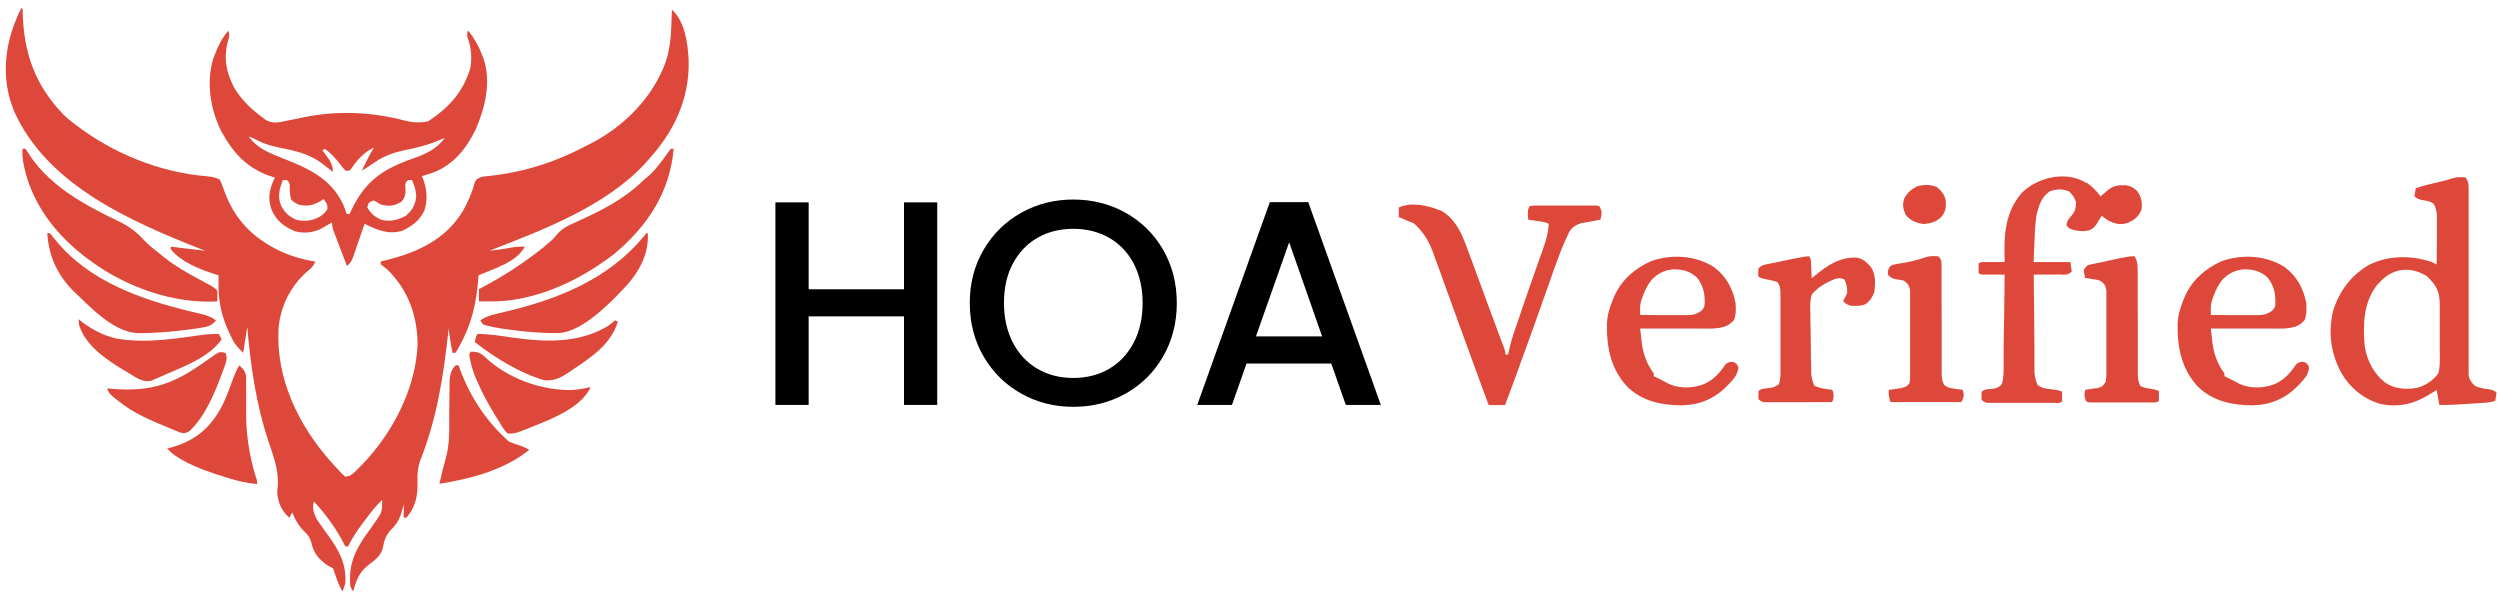
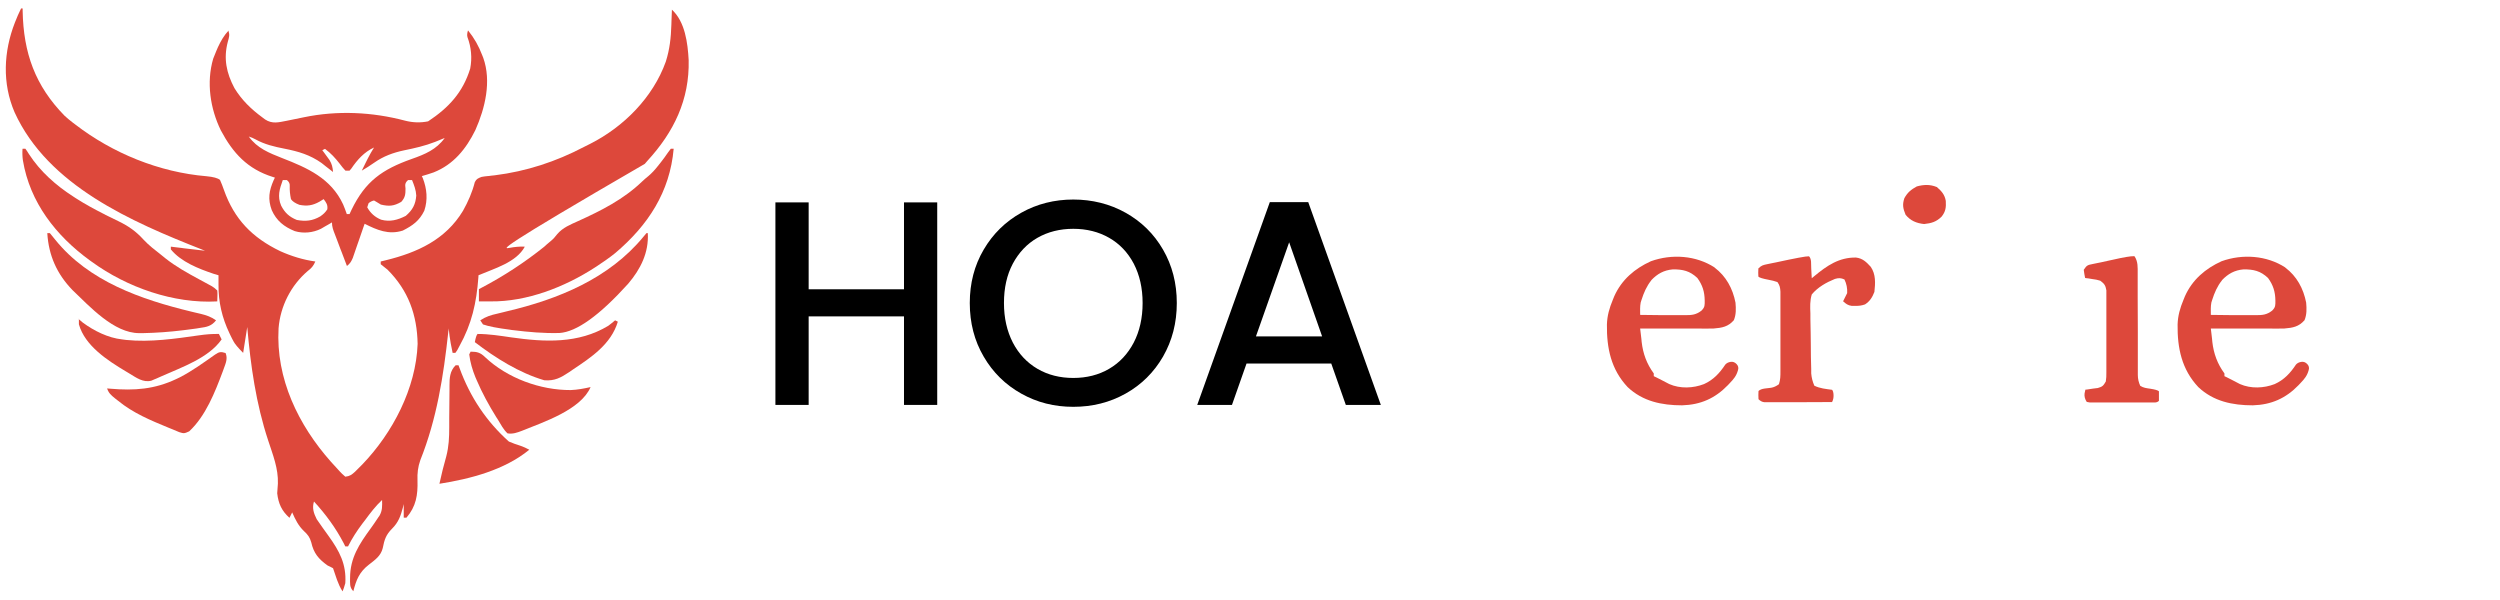
<svg xmlns="http://www.w3.org/2000/svg" width="271" height="65" viewBox="0 0 271 65" fill="none">
  <path d="M101.595 21.939V43.893H97.993V34.296H87.658V43.893H84.055V21.939H87.658V31.358H97.993V21.939H101.595Z" fill="black" />
  <path d="M110.705 42.667C108.992 41.708 107.634 40.379 106.63 38.652C105.626 36.939 105.124 35.005 105.124 32.849C105.124 30.694 105.626 28.774 106.63 27.062C107.634 25.349 108.992 24.02 110.705 23.061C112.417 22.101 114.307 21.629 116.344 21.629C118.382 21.629 120.301 22.101 122.014 23.061C123.726 24.02 125.085 25.349 126.074 27.062C127.063 28.774 127.565 30.694 127.565 32.849C127.565 35.005 127.063 36.924 126.074 38.652C125.085 40.364 123.726 41.708 122.014 42.667C120.301 43.627 118.411 44.099 116.344 44.099C114.277 44.099 112.417 43.627 110.705 42.667ZM120.227 39.98C121.364 39.316 122.25 38.371 122.9 37.131C123.534 35.906 123.859 34.473 123.859 32.849C123.859 31.225 123.534 29.808 122.9 28.583C122.25 27.357 121.364 26.427 120.227 25.777C119.091 25.128 117.791 24.803 116.344 24.803C114.898 24.803 113.598 25.128 112.461 25.777C111.325 26.427 110.439 27.372 109.789 28.583C109.14 29.808 108.83 31.225 108.83 32.849C108.83 34.473 109.154 35.891 109.789 37.131C110.424 38.356 111.325 39.316 112.461 39.98C113.598 40.645 114.898 40.97 116.344 40.97C117.791 40.97 119.091 40.645 120.227 39.98Z" fill="black" />
  <path d="M144.322 39.405H135.124L133.545 43.893H129.78L137.649 21.909H141.812L149.682 43.893H145.887L144.308 39.405H144.322ZM143.318 36.467L139.745 26.265L136.143 36.467H143.318Z" fill="black" />
-   <path d="M2.307 0.915H2.455C2.455 1.013 2.455 1.107 2.455 1.195C2.544 5.728 3.798 9.286 7.017 12.564C7.298 12.829 7.608 13.066 7.903 13.302C7.977 13.361 8.051 13.42 8.139 13.479C12.199 16.609 17.263 18.676 22.386 19.104C23.125 19.173 23.612 19.306 23.848 19.503C24.01 19.872 24.143 20.211 24.276 20.595C25.398 23.77 27.347 25.763 30.374 27.224C31.584 27.77 32.884 28.169 34.183 28.346C33.976 28.819 33.769 29.07 33.356 29.38C31.54 30.93 30.389 33.189 30.197 35.581C29.887 41.029 32.337 46.078 35.895 50.079C36.117 50.315 36.324 50.551 36.545 50.788C36.634 50.891 36.722 50.98 36.811 51.083C36.978 51.27 37.185 51.467 37.431 51.673C37.903 51.629 38.14 51.452 38.479 51.142C38.568 51.053 38.642 50.98 38.73 50.891C38.819 50.802 38.907 50.714 38.996 50.625C39.084 50.537 39.178 50.443 39.276 50.345C42.569 46.919 45.093 42.092 45.271 37.279C45.212 34.134 44.267 31.491 42.008 29.232C41.757 29.04 41.52 28.834 41.27 28.642V28.346C41.447 28.302 41.624 28.258 41.816 28.213C45.241 27.372 48.297 25.984 50.187 22.854C50.748 21.85 51.191 20.846 51.471 19.739C51.649 19.385 51.826 19.326 52.195 19.178C52.402 19.139 52.618 19.109 52.844 19.089C52.977 19.089 53.096 19.06 53.228 19.045C53.366 19.025 53.504 19.011 53.642 19.001C57.067 18.573 60.256 17.524 63.297 15.93C63.519 15.812 63.755 15.694 63.977 15.59C67.623 13.745 70.783 10.556 72.171 6.688C72.599 5.344 72.732 4.089 72.776 2.686C72.776 2.524 72.776 2.376 72.791 2.214C72.805 1.83 72.82 1.432 72.835 1.048C74.267 2.362 74.548 4.665 74.651 6.51C74.754 10.807 73.042 14.32 70.177 17.436C70.089 17.539 69.986 17.642 69.897 17.761C65.571 22.396 58.824 24.936 53.051 27.18C53.775 27.106 54.498 27.018 55.221 26.87C55.782 26.767 56.314 26.707 56.89 26.737C55.974 28.45 53.553 29.114 51.87 29.837C51.87 29.926 51.87 30 51.855 30.088C51.649 32.835 51.147 35.093 49.803 37.515C49.729 37.662 49.641 37.81 49.567 37.958C49.493 38.061 49.434 38.15 49.36 38.253H49.065C49.021 38.032 48.976 37.81 48.932 37.589C48.903 37.471 48.888 37.338 48.858 37.219C48.755 36.688 48.696 36.142 48.637 35.596C48.637 35.728 48.607 35.861 48.593 35.994C48.076 40.763 47.352 45.399 45.566 49.872C45.3 50.625 45.226 51.29 45.256 52.087C45.3 53.667 45.108 54.892 44.06 56.117H43.765V54.641C43.735 54.759 43.706 54.877 43.676 55.01C43.425 55.955 43.189 56.619 42.495 57.313C41.831 57.978 41.668 58.509 41.491 59.41C41.284 60.266 40.649 60.694 39.985 61.211C38.952 62.008 38.612 62.865 38.302 64.09C37.874 63.662 37.948 63.219 37.948 62.643C37.948 60.473 38.952 58.967 40.192 57.269C40.443 56.929 40.679 56.575 40.915 56.221C40.974 56.117 41.048 56.029 41.122 55.925C41.462 55.35 41.432 54.848 41.417 54.198C40.709 54.862 40.148 55.601 39.572 56.383C39.468 56.516 39.38 56.634 39.276 56.767C38.686 57.55 38.169 58.347 37.726 59.233H37.431C37.372 59.114 37.313 58.996 37.254 58.878C36.383 57.21 35.305 55.748 34.035 54.361C33.814 55.084 34.006 55.63 34.33 56.28C34.744 56.9 35.187 57.49 35.615 58.096C36.796 59.735 37.564 61.167 37.431 63.219C37.333 63.573 37.234 63.868 37.136 64.105C36.855 63.677 36.708 63.322 36.53 62.85C36.486 62.702 36.427 62.569 36.383 62.422C36.294 62.141 36.191 61.875 36.102 61.595C35.91 61.492 35.718 61.388 35.512 61.3C34.522 60.591 34.006 59.971 33.74 58.79C33.578 58.229 33.371 57.963 32.957 57.579C32.337 56.989 32.013 56.309 31.673 55.542L31.378 56.132C30.536 55.379 30.182 54.597 30.049 53.475C30.078 53.12 30.093 52.781 30.123 52.426C30.182 50.788 29.576 49.296 29.075 47.761C27.746 43.745 27.17 39.641 26.801 35.448C26.653 36.378 26.506 37.293 26.358 38.253C25.807 37.702 25.457 37.283 25.31 36.998C25.26 36.9 25.211 36.806 25.162 36.718C25.118 36.614 25.073 36.526 25.014 36.422C24.97 36.319 24.911 36.215 24.867 36.112C24.07 34.444 23.671 32.731 23.686 30.886C23.686 30.782 23.686 30.679 23.686 30.576C23.686 30.325 23.686 30.088 23.686 29.837C23.508 29.778 23.331 29.734 23.139 29.675C21.53 29.129 19.625 28.391 18.518 27.032V26.737C18.681 26.752 18.828 26.781 18.991 26.796C19.197 26.826 19.404 26.855 19.625 26.87C19.724 26.88 19.827 26.895 19.936 26.914C20.703 27.003 21.456 27.091 22.224 27.18L21.929 27.062C14.281 24.05 5.216 20.137 1.584 12.18C0.226 9.035 0.388 5.595 1.613 2.45C1.82 1.919 2.042 1.402 2.293 0.9L2.307 0.915Z" fill="#DD483B" />
+   <path d="M2.307 0.915H2.455C2.455 1.013 2.455 1.107 2.455 1.195C2.544 5.728 3.798 9.286 7.017 12.564C7.298 12.829 7.608 13.066 7.903 13.302C7.977 13.361 8.051 13.42 8.139 13.479C12.199 16.609 17.263 18.676 22.386 19.104C23.125 19.173 23.612 19.306 23.848 19.503C24.01 19.872 24.143 20.211 24.276 20.595C25.398 23.77 27.347 25.763 30.374 27.224C31.584 27.77 32.884 28.169 34.183 28.346C33.976 28.819 33.769 29.07 33.356 29.38C31.54 30.93 30.389 33.189 30.197 35.581C29.887 41.029 32.337 46.078 35.895 50.079C36.117 50.315 36.324 50.551 36.545 50.788C36.634 50.891 36.722 50.98 36.811 51.083C36.978 51.27 37.185 51.467 37.431 51.673C37.903 51.629 38.14 51.452 38.479 51.142C38.568 51.053 38.642 50.98 38.73 50.891C38.819 50.802 38.907 50.714 38.996 50.625C39.084 50.537 39.178 50.443 39.276 50.345C42.569 46.919 45.093 42.092 45.271 37.279C45.212 34.134 44.267 31.491 42.008 29.232C41.757 29.04 41.52 28.834 41.27 28.642V28.346C41.447 28.302 41.624 28.258 41.816 28.213C45.241 27.372 48.297 25.984 50.187 22.854C50.748 21.85 51.191 20.846 51.471 19.739C51.649 19.385 51.826 19.326 52.195 19.178C52.402 19.139 52.618 19.109 52.844 19.089C52.977 19.089 53.096 19.06 53.228 19.045C53.366 19.025 53.504 19.011 53.642 19.001C57.067 18.573 60.256 17.524 63.297 15.93C63.519 15.812 63.755 15.694 63.977 15.59C67.623 13.745 70.783 10.556 72.171 6.688C72.599 5.344 72.732 4.089 72.776 2.686C72.776 2.524 72.776 2.376 72.791 2.214C72.805 1.83 72.82 1.432 72.835 1.048C74.267 2.362 74.548 4.665 74.651 6.51C74.754 10.807 73.042 14.32 70.177 17.436C70.089 17.539 69.986 17.642 69.897 17.761C53.775 27.106 54.498 27.018 55.221 26.87C55.782 26.767 56.314 26.707 56.89 26.737C55.974 28.45 53.553 29.114 51.87 29.837C51.87 29.926 51.87 30 51.855 30.088C51.649 32.835 51.147 35.093 49.803 37.515C49.729 37.662 49.641 37.81 49.567 37.958C49.493 38.061 49.434 38.15 49.36 38.253H49.065C49.021 38.032 48.976 37.81 48.932 37.589C48.903 37.471 48.888 37.338 48.858 37.219C48.755 36.688 48.696 36.142 48.637 35.596C48.637 35.728 48.607 35.861 48.593 35.994C48.076 40.763 47.352 45.399 45.566 49.872C45.3 50.625 45.226 51.29 45.256 52.087C45.3 53.667 45.108 54.892 44.06 56.117H43.765V54.641C43.735 54.759 43.706 54.877 43.676 55.01C43.425 55.955 43.189 56.619 42.495 57.313C41.831 57.978 41.668 58.509 41.491 59.41C41.284 60.266 40.649 60.694 39.985 61.211C38.952 62.008 38.612 62.865 38.302 64.09C37.874 63.662 37.948 63.219 37.948 62.643C37.948 60.473 38.952 58.967 40.192 57.269C40.443 56.929 40.679 56.575 40.915 56.221C40.974 56.117 41.048 56.029 41.122 55.925C41.462 55.35 41.432 54.848 41.417 54.198C40.709 54.862 40.148 55.601 39.572 56.383C39.468 56.516 39.38 56.634 39.276 56.767C38.686 57.55 38.169 58.347 37.726 59.233H37.431C37.372 59.114 37.313 58.996 37.254 58.878C36.383 57.21 35.305 55.748 34.035 54.361C33.814 55.084 34.006 55.63 34.33 56.28C34.744 56.9 35.187 57.49 35.615 58.096C36.796 59.735 37.564 61.167 37.431 63.219C37.333 63.573 37.234 63.868 37.136 64.105C36.855 63.677 36.708 63.322 36.53 62.85C36.486 62.702 36.427 62.569 36.383 62.422C36.294 62.141 36.191 61.875 36.102 61.595C35.91 61.492 35.718 61.388 35.512 61.3C34.522 60.591 34.006 59.971 33.74 58.79C33.578 58.229 33.371 57.963 32.957 57.579C32.337 56.989 32.013 56.309 31.673 55.542L31.378 56.132C30.536 55.379 30.182 54.597 30.049 53.475C30.078 53.12 30.093 52.781 30.123 52.426C30.182 50.788 29.576 49.296 29.075 47.761C27.746 43.745 27.17 39.641 26.801 35.448C26.653 36.378 26.506 37.293 26.358 38.253C25.807 37.702 25.457 37.283 25.31 36.998C25.26 36.9 25.211 36.806 25.162 36.718C25.118 36.614 25.073 36.526 25.014 36.422C24.97 36.319 24.911 36.215 24.867 36.112C24.07 34.444 23.671 32.731 23.686 30.886C23.686 30.782 23.686 30.679 23.686 30.576C23.686 30.325 23.686 30.088 23.686 29.837C23.508 29.778 23.331 29.734 23.139 29.675C21.53 29.129 19.625 28.391 18.518 27.032V26.737C18.681 26.752 18.828 26.781 18.991 26.796C19.197 26.826 19.404 26.855 19.625 26.87C19.724 26.88 19.827 26.895 19.936 26.914C20.703 27.003 21.456 27.091 22.224 27.18L21.929 27.062C14.281 24.05 5.216 20.137 1.584 12.18C0.226 9.035 0.388 5.595 1.613 2.45C1.82 1.919 2.042 1.402 2.293 0.9L2.307 0.915Z" fill="#DD483B" />
  <path d="M24.749 3.277C24.926 3.809 24.837 4.015 24.69 4.547C24.217 6.348 24.542 7.913 25.413 9.552C26.21 10.851 27.214 11.825 28.44 12.726C28.543 12.8 28.631 12.874 28.735 12.947C29.517 13.464 30.211 13.258 31.068 13.095C31.688 12.962 32.322 12.844 32.943 12.711C36.575 11.958 40.339 12.135 43.912 13.08C44.749 13.297 45.581 13.322 46.407 13.154C48.637 11.678 50.172 10.024 50.969 7.44C51.191 6.289 51.088 5.137 50.674 4.03C50.615 3.833 50.635 3.587 50.733 3.292C51.412 4.133 51.885 4.975 52.269 5.979C52.308 6.077 52.347 6.176 52.387 6.274C53.287 8.814 52.593 11.707 51.531 14.099C50.527 16.137 49.168 17.834 46.998 18.691C46.57 18.838 46.156 18.971 45.728 19.089C45.758 19.163 45.787 19.237 45.832 19.311C46.275 20.448 46.393 21.658 45.994 22.839C45.462 23.932 44.739 24.449 43.661 24.995C42.141 25.482 40.871 24.936 39.527 24.257C39.488 24.375 39.444 24.498 39.395 24.626C39.232 25.084 39.07 25.541 38.922 25.999C38.848 26.191 38.789 26.398 38.715 26.589C38.612 26.87 38.523 27.15 38.42 27.446C38.361 27.623 38.302 27.785 38.243 27.962C38.066 28.361 37.948 28.568 37.608 28.834C37.416 28.346 37.239 27.844 37.047 27.357C36.988 27.224 36.944 27.077 36.885 26.944C36.781 26.678 36.678 26.398 36.575 26.117C36.486 25.866 36.383 25.63 36.294 25.379C36.117 24.936 35.984 24.581 35.984 24.109C35.881 24.168 35.763 24.227 35.659 24.301C35.512 24.375 35.364 24.463 35.216 24.552C35.069 24.626 34.936 24.714 34.788 24.803C33.917 25.231 32.884 25.334 31.953 25.054C30.787 24.581 29.975 23.932 29.458 22.78C29.015 21.584 29.163 20.669 29.665 19.532C29.709 19.444 29.754 19.34 29.798 19.252C29.724 19.222 29.636 19.207 29.562 19.178C26.845 18.322 25.265 16.624 23.937 14.129C22.785 11.766 22.357 8.932 23.11 6.363C23.213 6.082 23.331 5.802 23.449 5.521C23.508 5.388 23.567 5.241 23.627 5.108C23.937 4.443 24.276 3.853 24.778 3.307L24.749 3.277ZM26.963 14.793C27.879 16.077 29.178 16.579 30.595 17.14C33.327 18.203 35.881 19.326 37.195 22.16C37.342 22.515 37.475 22.854 37.593 23.208H37.889C37.967 23.051 38.041 22.893 38.11 22.736C39.601 19.65 41.432 18.366 44.636 17.229C46.068 16.727 47.308 16.21 48.209 14.955C47.854 15.093 47.505 15.236 47.16 15.383C46.068 15.812 44.946 16.063 43.794 16.299C42.613 16.55 41.565 16.934 40.576 17.628C40.133 17.938 39.675 18.233 39.217 18.499C39.35 18.218 39.498 17.938 39.631 17.657C39.705 17.495 39.778 17.347 39.867 17.185C40.074 16.771 40.31 16.373 40.546 15.989C39.483 16.476 38.73 17.318 38.081 18.277C38.022 18.351 37.948 18.425 37.889 18.499H37.446C37.239 18.282 37.027 18.026 36.811 17.731C36.324 17.111 35.866 16.609 35.231 16.137C35.128 16.181 35.039 16.24 34.936 16.284C35.01 16.387 35.083 16.476 35.157 16.579C35.246 16.712 35.349 16.83 35.438 16.963C35.526 17.096 35.63 17.214 35.718 17.347C35.984 17.79 36.058 18.13 36.102 18.646C35.984 18.558 35.881 18.469 35.763 18.381C35.615 18.262 35.467 18.144 35.305 18.026C35.157 17.908 35.01 17.79 34.862 17.672C33.607 16.786 32.352 16.417 30.861 16.122C29.724 15.9 28.705 15.664 27.687 15.103C27.48 14.985 27.234 14.882 26.948 14.793H26.963ZM30.654 19.517C30.3 20.492 30.049 21.289 30.477 22.293C30.876 23.061 31.348 23.504 32.175 23.843C33.12 24.02 33.873 23.947 34.714 23.459C35.069 23.208 35.246 23.046 35.482 22.692C35.541 22.19 35.379 21.983 35.083 21.584C34.936 21.673 34.788 21.776 34.626 21.865C33.888 22.278 33.297 22.367 32.455 22.204C31.993 22.027 31.688 21.821 31.54 21.584C31.437 21.097 31.392 20.64 31.407 20.137C31.427 19.901 31.323 19.695 31.097 19.517H30.654ZM44.237 19.517C44.021 19.695 43.917 19.892 43.927 20.108C43.937 20.325 43.947 20.438 43.957 20.448C43.957 21.053 43.927 21.407 43.499 21.88C42.687 22.352 42.17 22.382 41.284 22.175C41.151 22.086 41.019 22.013 40.871 21.924C40.768 21.865 40.649 21.791 40.546 21.732C40.32 21.781 40.123 21.88 39.956 22.027C39.911 22.175 39.852 22.323 39.808 22.47C40.148 23.105 40.664 23.548 41.314 23.814C42.273 24.079 43.115 23.843 43.986 23.4C44.724 22.765 45.049 22.16 45.123 21.201C45.093 20.595 44.887 20.064 44.665 19.517H44.222H44.237Z" fill="#DD483B" />
-   <path d="M267.262 19.222C267.602 19.739 267.602 19.931 267.602 20.521C267.602 20.699 267.602 20.876 267.602 21.068C267.602 21.274 267.602 21.466 267.602 21.673C267.602 21.88 267.602 22.086 267.602 22.308C267.602 22.765 267.602 23.208 267.602 23.666C267.602 24.375 267.602 25.098 267.602 25.807C267.602 27.844 267.602 29.867 267.602 31.904C267.602 33.026 267.602 34.149 267.602 35.271C267.602 35.979 267.602 36.688 267.602 37.397C267.602 37.84 267.602 38.282 267.602 38.725C267.602 38.932 267.602 39.139 267.602 39.346C267.602 39.626 267.602 39.907 267.602 40.187C267.602 40.349 267.602 40.497 267.602 40.66C267.69 41.191 267.897 41.442 268.266 41.826C268.768 42.047 269.241 42.136 269.772 42.195C270.146 42.244 270.432 42.367 270.628 42.564C270.589 42.869 270.54 43.164 270.481 43.45C270.008 43.612 269.61 43.642 269.108 43.671C268.916 43.671 268.739 43.701 268.547 43.716C268.443 43.716 268.355 43.716 268.251 43.73C267.956 43.745 267.661 43.775 267.38 43.789C266.391 43.863 265.417 43.908 264.428 43.893C264.329 43.361 264.231 42.82 264.132 42.269C264.029 42.343 263.926 42.402 263.807 42.475C261.962 43.686 260.264 44.232 258.035 43.789C256.219 43.243 254.757 42.077 253.797 40.423C252.661 38.282 252.351 36.083 252.912 33.691C253.591 31.55 254.86 29.823 256.824 28.701C258.921 27.667 261.342 27.667 263.542 28.376C263.734 28.479 263.94 28.568 264.132 28.671C264.132 27.8 264.162 26.929 264.162 26.058C264.162 25.763 264.162 25.467 264.162 25.172C264.162 24.744 264.162 24.316 264.162 23.888C264.162 23.755 264.162 23.622 264.162 23.489C264.162 22.987 264.049 22.524 263.822 22.101C263.453 21.85 263.187 21.776 262.744 21.717C262.282 21.648 261.942 21.506 261.726 21.289C261.765 20.984 261.814 20.689 261.873 20.403C262.685 20.123 263.497 19.931 264.339 19.739C264.826 19.636 265.284 19.517 265.756 19.355C266.258 19.193 266.672 19.178 267.188 19.222H267.262ZM257.813 30.738C257.739 30.827 257.666 30.915 257.592 31.004C256.189 32.864 256.13 35.3 256.337 37.529C256.573 39.08 257.326 40.512 258.566 41.486C259.614 42.165 260.781 42.254 261.991 42.047C262.936 41.796 263.719 41.265 264.309 40.482C264.501 39.803 264.487 39.139 264.472 38.445C264.472 38.253 264.472 38.046 264.472 37.854C264.472 37.441 264.472 37.028 264.472 36.614C264.472 36.083 264.472 35.566 264.472 35.034C264.472 34.621 264.472 34.222 264.472 33.809C264.472 33.529 264.472 33.233 264.472 32.953C264.442 31.55 264.073 30.901 263.099 29.956C261.298 28.804 259.231 29.04 257.843 30.738H257.813Z" fill="#DD483B" />
-   <path d="M156.089 22.765C158.068 23.814 158.688 25.955 159.411 27.918C159.47 28.081 159.529 28.243 159.603 28.42C159.795 28.952 159.987 29.468 160.179 30C160.312 30.34 160.43 30.679 160.563 31.033C160.755 31.55 160.947 32.067 161.124 32.569C161.449 33.469 161.788 34.37 162.128 35.271C162.202 35.463 162.261 35.64 162.334 35.832C162.467 36.186 162.6 36.54 162.733 36.895C162.792 37.057 162.851 37.205 162.91 37.367C162.959 37.505 163.014 37.648 163.073 37.795C163.132 37.943 163.171 38.154 163.191 38.43H163.486C163.501 38.356 163.516 38.268 163.53 38.194C163.707 37.352 163.944 36.54 164.224 35.728C164.268 35.595 164.313 35.477 164.357 35.344C164.505 34.931 164.638 34.503 164.785 34.09C164.889 33.794 164.977 33.514 165.081 33.218C165.553 31.845 166.025 30.472 166.513 29.114C166.552 28.996 166.591 28.878 166.631 28.76C166.823 28.228 167.015 27.697 167.207 27.15C167.561 26.176 167.827 25.29 167.886 24.257C167.472 24.05 167.074 24.02 166.616 23.947C166.439 23.917 166.262 23.892 166.084 23.873C165.952 23.858 165.819 23.828 165.671 23.814C165.553 23.164 165.602 22.672 165.819 22.337C166.035 22.298 166.276 22.278 166.542 22.278C166.69 22.278 166.842 22.278 167 22.278C167.157 22.278 167.32 22.278 167.487 22.278C167.649 22.278 167.812 22.278 167.989 22.278C168.343 22.278 168.698 22.278 169.037 22.278C169.584 22.278 170.115 22.278 170.661 22.278C171.001 22.278 171.34 22.278 171.68 22.278C171.842 22.278 172.005 22.278 172.167 22.278C172.315 22.278 172.463 22.278 172.625 22.278C172.758 22.278 172.891 22.278 173.024 22.278C173.127 22.293 173.23 22.323 173.348 22.337C173.732 22.913 173.614 23.164 173.496 23.814C173.334 23.843 173.171 23.873 173.009 23.902C172.787 23.947 172.581 23.976 172.359 24.02C172.251 24.04 172.143 24.06 172.034 24.079C171.931 24.094 171.828 24.124 171.724 24.139C171.626 24.158 171.527 24.173 171.429 24.183C170.868 24.36 170.484 24.581 170.145 25.069C169.244 26.885 168.594 28.789 167.93 30.694C167.753 31.196 167.576 31.698 167.398 32.185C167.147 32.894 166.896 33.602 166.645 34.311C166.055 35.979 165.45 37.633 164.844 39.301C164.682 39.744 164.534 40.172 164.372 40.615C164.268 40.881 164.18 41.147 164.077 41.413C164.032 41.531 163.988 41.649 163.944 41.767C163.678 42.49 163.412 43.199 163.146 43.908H161.375C161.094 43.14 160.814 42.372 160.518 41.604C160.474 41.486 160.43 41.368 160.386 41.235C159.647 39.227 158.909 37.219 158.186 35.212C157.625 33.676 157.078 32.141 156.517 30.605C156.37 30.207 156.222 29.808 156.089 29.409C155.868 28.804 155.646 28.199 155.425 27.608C155.366 27.451 155.307 27.288 155.248 27.121C154.815 25.979 154.155 25.01 153.269 24.212C153.077 24.124 152.871 24.05 152.664 23.976C152.472 23.888 152.265 23.799 152.073 23.71L151.63 23.533V22.5C152.915 21.865 154.79 22.264 156.06 22.795L156.089 22.765Z" fill="#DD483B" />
-   <path d="M226.218 19.813C226.809 20.256 227.281 20.684 227.695 21.289C227.769 21.23 227.828 21.171 227.901 21.112C227.99 21.038 228.079 20.95 228.182 20.876C228.27 20.802 228.359 20.713 228.448 20.64C229.097 20.123 229.614 20.049 230.426 20.078C230.972 20.152 231.268 20.344 231.681 20.713C232.139 21.378 232.257 21.998 232.124 22.78C231.784 23.504 231.371 23.843 230.662 24.153C229.924 24.404 229.378 24.301 228.684 23.976C228.344 23.799 228.123 23.651 227.842 23.371C227.783 23.459 227.724 23.563 227.665 23.651C227.591 23.77 227.518 23.888 227.429 24.02C227.35 24.139 227.276 24.262 227.207 24.39C226.838 24.847 226.558 24.98 225.982 25.054C225.224 25.064 224.653 24.951 224.269 24.714C224.181 24.611 224.092 24.522 224.004 24.419C224.063 23.947 224.196 23.784 224.52 23.415C224.934 22.943 225.037 22.559 225.037 21.909C224.86 21.392 224.683 21.112 224.269 20.743C223.531 20.448 222.926 20.492 222.188 20.743C221.258 21.378 220.992 22.337 220.741 23.386C220.593 24.522 220.549 25.674 220.505 26.811C220.49 27.342 220.46 27.859 220.446 28.405H224.432C224.481 28.75 224.53 29.094 224.579 29.439C224.383 29.636 224.156 29.744 223.9 29.764C223.644 29.783 223.482 29.783 223.413 29.764C223.344 29.744 223.172 29.744 222.896 29.764C222.719 29.764 222.542 29.764 222.35 29.764C222.173 29.764 221.981 29.764 221.804 29.764C221.361 29.764 220.903 29.764 220.46 29.764C220.46 31.196 220.49 32.628 220.505 34.045C220.505 34.71 220.505 35.374 220.519 36.038C220.519 36.673 220.519 37.323 220.534 37.958C220.534 38.209 220.534 38.445 220.534 38.696C220.534 39.035 220.534 39.375 220.534 39.729C220.534 39.921 220.534 40.113 220.534 40.32C220.578 40.851 220.652 41.25 220.874 41.737C221.39 42.092 221.745 42.121 222.365 42.195C223.034 42.274 223.423 42.367 223.531 42.475C223.541 42.82 223.541 43.164 223.531 43.509C223.28 43.76 222.955 43.671 222.616 43.671C222.453 43.671 222.291 43.671 222.114 43.671C221.937 43.671 221.755 43.671 221.568 43.671C221.381 43.671 221.199 43.671 221.021 43.671C220.637 43.671 220.254 43.671 219.855 43.671C219.456 43.671 219.058 43.671 218.659 43.671C218.083 43.671 217.522 43.671 216.946 43.671C216.769 43.671 216.587 43.671 216.4 43.671C216.238 43.671 216.075 43.671 215.898 43.671C215.751 43.671 215.603 43.671 215.455 43.671C215.219 43.652 215.003 43.543 214.806 43.347C214.786 43.041 214.786 42.746 214.806 42.461C215.116 42.151 215.751 42.18 216.179 42.121C216.607 42.003 216.769 41.944 217.02 41.575C217.183 40.969 217.197 40.364 217.197 39.729C217.197 39.621 217.197 39.513 217.197 39.405C217.197 39.05 217.197 38.696 217.197 38.342C217.197 38.091 217.197 37.854 217.197 37.603C217.197 36.954 217.212 36.304 217.227 35.654C217.227 34.99 217.242 34.326 217.257 33.661C217.271 32.362 217.286 31.063 217.301 29.764C217.109 29.764 216.917 29.764 216.725 29.764C216.474 29.764 216.223 29.764 215.987 29.764C215.854 29.764 215.736 29.764 215.603 29.764C215.485 29.764 215.367 29.764 215.234 29.764C215.131 29.764 215.012 29.764 214.894 29.764C214.717 29.754 214.579 29.7 214.481 29.601C214.471 29.257 214.471 28.912 214.481 28.568C214.579 28.469 214.717 28.415 214.894 28.405C214.998 28.405 215.116 28.405 215.234 28.405C215.352 28.405 215.47 28.405 215.603 28.405C215.736 28.405 215.854 28.405 215.987 28.405C216.12 28.405 216.238 28.405 216.371 28.405C216.681 28.405 216.991 28.405 217.301 28.405C217.301 28.317 217.301 28.228 217.301 28.14C217.212 25.438 217.345 22.928 219.25 20.817C221.007 19.163 224.033 18.499 226.174 19.842L226.218 19.813Z" fill="#DD483B" />
  <path d="M247.729 29.011C248.97 29.941 249.693 31.284 249.988 32.805C250.047 33.484 250.062 34.09 249.811 34.71C249.191 35.418 248.541 35.536 247.626 35.61C247.006 35.625 246.386 35.625 245.766 35.61C245.589 35.61 245.411 35.61 245.234 35.61C244.673 35.61 244.127 35.61 243.566 35.61C243.182 35.61 242.813 35.61 242.429 35.61C241.499 35.61 240.584 35.61 239.654 35.61C239.698 35.979 239.742 36.363 239.786 36.732C239.786 36.836 239.816 36.939 239.816 37.057C239.964 38.342 240.362 39.434 241.13 40.482V40.778C241.218 40.822 241.292 40.866 241.381 40.896C241.617 41.014 241.839 41.132 242.075 41.25C242.193 41.309 242.326 41.383 242.444 41.442C242.562 41.501 242.695 41.575 242.813 41.634C243.994 42.151 245.397 42.092 246.578 41.634C247.597 41.176 248.276 40.438 248.881 39.523C249.019 39.365 249.211 39.267 249.457 39.227C249.703 39.188 249.919 39.267 250.106 39.464C250.293 39.66 250.343 39.887 250.254 40.143C250.092 40.733 249.796 41.088 249.383 41.516C249.309 41.59 249.235 41.663 249.162 41.752C247.774 43.184 246.209 43.878 244.201 43.937C242.001 43.937 239.934 43.509 238.295 41.959C236.494 40.039 236.022 37.736 236.051 35.182C236.081 34.222 236.317 33.396 236.686 32.51C236.745 32.377 236.789 32.244 236.848 32.111C237.646 30.325 239.063 29.114 240.82 28.317C243.079 27.505 245.707 27.682 247.729 28.996V29.011ZM240.864 30.384C240.347 31.033 240.052 31.727 239.801 32.51C239.772 32.598 239.742 32.687 239.713 32.79C239.624 33.233 239.654 33.676 239.654 34.134C240.48 34.134 241.307 34.149 242.134 34.163C242.414 34.163 242.695 34.163 242.975 34.163C243.374 34.163 243.787 34.163 244.186 34.163C244.304 34.163 244.437 34.163 244.57 34.163C245.264 34.163 245.722 34.119 246.297 33.676C246.681 33.292 246.652 33.1 246.652 32.569C246.637 31.624 246.415 30.901 245.854 30.133C245.042 29.365 244.275 29.188 243.182 29.203C242.222 29.291 241.529 29.675 240.864 30.369V30.384Z" fill="#DD483B" />
  <path d="M185.868 29.011C187.108 29.941 187.832 31.284 188.127 32.805C188.186 33.484 188.201 34.09 187.95 34.71C187.33 35.418 186.68 35.536 185.765 35.61C185.145 35.625 184.525 35.625 183.905 35.61C183.727 35.61 183.55 35.61 183.373 35.61C182.812 35.61 182.266 35.61 181.705 35.61C181.321 35.61 180.952 35.61 180.568 35.61C179.638 35.61 178.722 35.61 177.792 35.61C177.837 35.979 177.881 36.363 177.925 36.732C177.925 36.836 177.955 36.939 177.955 37.057C178.102 38.342 178.501 39.434 179.269 40.482V40.778C179.357 40.822 179.431 40.866 179.52 40.896C179.756 41.014 179.977 41.132 180.214 41.25C180.332 41.309 180.465 41.383 180.583 41.442C180.701 41.501 180.834 41.575 180.952 41.634C182.133 42.151 183.536 42.092 184.717 41.634C185.735 41.176 186.414 40.438 187.02 39.523C187.158 39.365 187.35 39.267 187.596 39.227C187.842 39.188 188.058 39.267 188.245 39.464C188.432 39.66 188.481 39.887 188.393 40.143C188.23 40.733 187.935 41.088 187.522 41.516C187.448 41.59 187.374 41.663 187.3 41.752C185.913 43.184 184.348 43.878 182.34 43.937C180.14 43.937 178.073 43.509 176.434 41.959C174.633 40.039 174.16 37.736 174.19 35.182C174.219 34.222 174.456 33.396 174.825 32.51C174.884 32.377 174.928 32.244 174.987 32.111C175.784 30.325 177.202 29.114 178.959 28.317C181.218 27.505 183.846 27.682 185.868 28.996V29.011ZM179.003 30.384C178.486 31.033 178.191 31.727 177.94 32.51C177.91 32.598 177.881 32.687 177.851 32.79C177.763 33.233 177.792 33.676 177.792 34.134C178.619 34.134 179.446 34.149 180.273 34.163C180.553 34.163 180.834 34.163 181.114 34.163C181.513 34.163 181.926 34.163 182.325 34.163C182.443 34.163 182.576 34.163 182.709 34.163C183.403 34.163 183.86 34.119 184.436 33.676C184.82 33.292 184.79 33.1 184.79 32.569C184.776 31.624 184.554 30.901 183.993 30.133C183.181 29.365 182.413 29.188 181.321 29.203C180.361 29.291 179.667 29.675 179.003 30.369V30.384Z" fill="#DD483B" />
  <path d="M2.455 16.122H2.75C2.868 16.279 2.996 16.471 3.134 16.698C4.345 18.573 6.057 20.093 7.918 21.289C8.065 21.378 8.198 21.481 8.346 21.57C9.261 22.145 10.206 22.662 11.166 23.149C11.254 23.194 11.358 23.238 11.446 23.297C11.919 23.533 12.391 23.77 12.864 23.991C13.927 24.508 14.753 25.084 15.551 25.969C16.141 26.604 16.82 27.121 17.5 27.652C17.637 27.761 17.77 27.869 17.898 27.977C19.05 28.893 20.305 29.587 21.589 30.28C21.943 30.472 22.298 30.664 22.652 30.856C22.756 30.915 22.874 30.974 22.977 31.033C23.164 31.142 23.356 31.294 23.553 31.491C23.597 31.89 23.553 32.273 23.553 32.672C18.828 32.938 13.764 31.151 9.97 28.391C9.881 28.332 9.807 28.273 9.719 28.213C6.072 25.556 3.237 21.939 2.484 17.391C2.425 16.978 2.411 16.565 2.44 16.151L2.455 16.122Z" fill="#DD483B" />
  <path d="M72.732 16.122H73.027C72.614 20.817 70.251 24.419 66.693 27.431C66.073 27.933 65.423 28.376 64.759 28.819C64.671 28.878 64.567 28.937 64.464 29.011C61.201 31.122 57.111 32.717 53.184 32.672C53.066 32.672 52.933 32.672 52.815 32.672C52.52 32.672 52.21 32.672 51.914 32.672V31.343C52.003 31.294 52.087 31.25 52.165 31.21C54.587 29.941 56.86 28.455 58.986 26.752C59.183 26.565 59.41 26.368 59.666 26.161C59.975 25.91 60.167 25.689 60.404 25.379C61.024 24.655 61.836 24.345 62.677 23.961C65.187 22.825 67.609 21.599 69.616 19.665C69.813 19.478 70.035 19.286 70.281 19.089C70.679 18.75 70.99 18.41 71.314 17.997C71.432 17.849 71.536 17.716 71.654 17.569C71.92 17.229 72.171 16.889 72.407 16.535C72.51 16.402 72.614 16.255 72.717 16.122H72.732Z" fill="#DD483B" />
  <path d="M196.1 27.785C196.395 28.081 196.306 28.642 196.336 29.055C196.336 29.158 196.336 29.262 196.351 29.38C196.365 29.646 196.38 29.896 196.395 30.162C196.484 30.088 196.572 30.015 196.661 29.941C198.049 28.789 199.363 27.889 201.193 27.918C201.917 28.007 202.315 28.405 202.788 28.922C203.349 29.734 203.29 30.694 203.186 31.639C202.965 32.215 202.699 32.657 202.168 32.997C201.799 33.13 201.503 33.159 201.119 33.159C201.001 33.159 200.868 33.159 200.736 33.159C200.307 33.1 200.101 32.938 199.791 32.657L200.234 31.772C200.263 31.25 200.165 30.758 199.938 30.295C199.554 30.118 199.303 30.118 198.905 30.236C197.96 30.62 197.045 31.137 196.395 31.919C196.188 32.613 196.218 33.263 196.247 33.971C196.247 34.163 196.247 34.37 196.247 34.562C196.247 35.079 196.262 35.596 196.277 36.112C196.277 36.54 196.277 36.954 196.292 37.382C196.292 38.253 196.306 39.139 196.336 40.01C196.336 40.157 196.336 40.32 196.336 40.482C196.38 40.97 196.484 41.368 196.675 41.811C197.281 42.106 197.93 42.165 198.595 42.254C198.693 42.352 198.747 42.544 198.757 42.83C198.767 43.115 198.713 43.366 198.595 43.583C197.502 43.583 196.424 43.583 195.332 43.597C194.963 43.597 194.594 43.597 194.225 43.597C193.693 43.597 193.162 43.597 192.63 43.597C192.468 43.597 192.291 43.597 192.128 43.597C191.981 43.597 191.818 43.597 191.656 43.597C191.523 43.597 191.39 43.597 191.242 43.597C191.026 43.578 190.819 43.47 190.622 43.273C190.603 42.968 190.603 42.672 190.622 42.387C190.932 42.077 191.567 42.106 191.995 42.033C192.281 41.983 192.561 41.855 192.837 41.649C192.999 41.147 192.999 40.763 192.999 40.246C192.999 40.143 192.999 40.054 192.999 39.951C192.999 39.626 192.999 39.316 192.999 38.991C192.999 38.77 192.999 38.548 192.999 38.327C192.999 37.854 192.999 37.397 192.999 36.924C192.999 36.319 192.999 35.728 192.999 35.123C192.999 34.665 192.999 34.208 192.999 33.735C192.999 33.514 192.999 33.292 192.999 33.071C192.999 32.761 192.999 32.451 192.999 32.141C192.999 31.963 192.999 31.786 192.999 31.609C192.97 31.166 192.925 30.93 192.674 30.576C192.369 30.467 192.045 30.384 191.7 30.325C191.07 30.207 190.706 30.093 190.607 29.985C190.588 29.7 190.588 29.404 190.607 29.099C190.962 28.745 191.139 28.73 191.611 28.627C191.749 28.597 191.892 28.568 192.04 28.538C192.187 28.509 192.335 28.479 192.482 28.45C194.618 27.987 195.809 27.766 196.055 27.785H196.1Z" fill="#DD483B" />
  <path d="M231.386 27.785C231.77 28.361 231.725 28.981 231.725 29.645C231.725 29.778 231.725 29.896 231.725 30.029C231.725 30.31 231.725 30.576 231.725 30.856C231.725 31.299 231.725 31.727 231.725 32.17C231.725 33.41 231.725 34.651 231.74 35.906C231.74 36.673 231.74 37.426 231.74 38.194C231.74 38.489 231.74 38.77 231.74 39.065C231.74 39.464 231.74 39.877 231.74 40.276C231.74 40.394 231.74 40.512 231.74 40.645C231.74 41.058 231.829 41.452 232.006 41.826C232.36 42.047 232.67 42.077 233.084 42.136C233.605 42.215 233.92 42.308 234.028 42.416C234.038 42.761 234.038 43.105 234.028 43.45C233.777 43.701 233.497 43.612 233.157 43.627C233 43.627 232.847 43.627 232.7 43.627C232.537 43.627 232.36 43.627 232.198 43.627C232.035 43.627 231.858 43.627 231.681 43.627C231.327 43.627 230.958 43.627 230.603 43.627C230.057 43.627 229.496 43.627 228.95 43.627C228.595 43.627 228.256 43.627 227.901 43.627C227.739 43.627 227.577 43.627 227.399 43.627C227.252 43.627 227.089 43.627 226.942 43.627C226.809 43.627 226.676 43.627 226.528 43.627C226.425 43.612 226.307 43.597 226.204 43.568C226.007 43.273 225.928 42.968 225.967 42.653C225.997 42.52 226.026 42.372 226.056 42.239C226.174 42.239 226.307 42.21 226.425 42.195C226.587 42.18 226.75 42.151 226.912 42.121C227.07 42.101 227.232 42.082 227.399 42.062C227.916 41.914 228.005 41.811 228.27 41.353C228.32 41.038 228.339 40.704 228.33 40.349C228.33 40.251 228.33 40.148 228.33 40.039C228.33 39.715 228.33 39.375 228.33 39.05C228.33 38.814 228.33 38.593 228.33 38.356C228.33 37.869 228.33 37.397 228.33 36.909C228.33 36.289 228.33 35.684 228.33 35.064C228.33 34.592 228.33 34.119 228.33 33.647C228.33 33.425 228.33 33.189 228.33 32.967C228.33 32.657 228.33 32.333 228.33 32.023C228.33 31.845 228.33 31.668 228.33 31.476C228.241 30.93 228.108 30.753 227.665 30.428C227.39 30.34 227.104 30.28 226.809 30.251C226.661 30.236 226.514 30.207 226.366 30.177C226.263 30.177 226.144 30.148 226.026 30.133C225.967 29.857 225.918 29.562 225.879 29.247C226.218 28.73 226.307 28.73 226.883 28.612C227.02 28.582 227.163 28.553 227.311 28.523C227.458 28.494 227.606 28.464 227.754 28.435C228.049 28.376 228.33 28.317 228.625 28.243C228.758 28.213 228.905 28.184 229.038 28.154C230.19 27.889 230.953 27.761 231.327 27.77L231.386 27.785Z" fill="#DD483B" />
-   <path d="M210.125 27.785C210.509 28.169 210.45 28.435 210.465 28.952C210.465 29.07 210.465 29.193 210.465 29.321C210.465 29.454 210.465 29.572 210.465 29.705C210.465 29.985 210.465 30.266 210.465 30.546C210.465 30.989 210.465 31.432 210.465 31.875C210.465 33.13 210.465 34.4 210.48 35.654C210.48 36.422 210.48 37.19 210.48 37.958C210.48 38.253 210.48 38.548 210.48 38.843C210.48 39.257 210.48 39.67 210.48 40.069C210.48 40.187 210.48 40.305 210.48 40.438C210.48 40.925 210.509 41.28 210.746 41.722C211.1 42.047 211.425 42.062 211.897 42.136C212.06 42.151 212.222 42.18 212.384 42.21C212.502 42.21 212.635 42.239 212.753 42.254C212.931 42.874 212.916 42.963 212.606 43.583H204.929C204.732 42.992 204.682 42.549 204.781 42.254C204.899 42.234 205.022 42.22 205.15 42.21C205.312 42.18 205.475 42.165 205.637 42.136C205.8 42.106 205.962 42.092 206.124 42.062C206.597 41.944 206.715 41.9 206.996 41.516C207.045 41.211 207.064 40.876 207.055 40.512C207.055 40.413 207.055 40.31 207.055 40.202C207.055 39.862 207.055 39.537 207.055 39.198C207.055 38.962 207.055 38.725 207.055 38.504C207.055 38.017 207.055 37.529 207.055 37.042C207.055 36.422 207.055 35.787 207.055 35.167C207.055 34.68 207.055 34.208 207.055 33.72C207.055 33.484 207.055 33.263 207.055 33.026C207.055 32.702 207.055 32.377 207.055 32.052C207.055 31.875 207.055 31.683 207.055 31.491C206.966 30.945 206.833 30.768 206.39 30.428C206.144 30.359 205.893 30.315 205.637 30.295C205.175 30.216 204.85 30.049 204.663 29.793C204.618 29.35 204.663 29.188 204.929 28.819C205.106 28.74 205.303 28.681 205.519 28.642C205.637 28.612 205.755 28.597 205.888 28.568C206.006 28.553 206.139 28.523 206.272 28.509C207.128 28.361 207.955 28.169 208.767 27.874C209.225 27.741 209.624 27.741 210.096 27.785H210.125Z" fill="#DD483B" />
  <path d="M5.112 25.275H5.408C5.614 25.512 5.806 25.763 5.998 25.999C9.63 30.502 15.3 32.465 20.733 33.779C20.851 33.809 20.984 33.839 21.102 33.868C21.338 33.927 21.574 33.986 21.796 34.031C22.401 34.178 22.903 34.355 23.42 34.724C22.918 35.359 22.401 35.448 21.648 35.551C21.53 35.566 21.412 35.581 21.294 35.61C20.925 35.669 20.541 35.714 20.172 35.758C20.054 35.778 19.936 35.792 19.817 35.802C18.385 35.979 16.939 36.083 15.492 36.112C15.359 36.112 15.226 36.112 15.093 36.112C12.347 36.112 9.734 33.233 7.859 31.447C6.161 29.69 5.275 27.697 5.127 25.275H5.112Z" fill="#DD483B" />
  <path d="M70.074 25.275H70.222C70.34 27.387 69.439 29.173 68.096 30.753C64.985 34.198 62.5 35.979 60.64 36.097C58.942 36.142 57.288 35.994 55.62 35.787C55.517 35.787 55.413 35.758 55.31 35.743C53.922 35.566 52.938 35.374 52.357 35.167C52.254 35.02 52.165 34.872 52.062 34.724C52.653 34.326 53.228 34.149 53.907 34.001C54.129 33.942 54.35 33.898 54.572 33.839C54.69 33.809 54.808 33.779 54.926 33.75C60.522 32.436 66.029 30.192 69.764 25.645C69.867 25.526 69.971 25.408 70.074 25.275Z" fill="#DD483B" />
  <path d="M49.404 39.596H49.7C49.744 39.7 49.774 39.803 49.818 39.907C50.96 43.046 52.741 45.699 55.163 47.864C55.576 48.041 55.989 48.189 56.417 48.322C56.757 48.44 57.052 48.573 57.377 48.75C54.69 50.95 50.999 51.91 47.633 52.441C47.854 51.422 48.105 50.419 48.386 49.429C48.651 48.396 48.696 47.421 48.696 46.344C48.696 46.019 48.696 45.679 48.696 45.355C48.696 44.838 48.696 44.321 48.711 43.804C48.711 43.302 48.711 42.8 48.725 42.298C48.725 42.151 48.725 41.988 48.725 41.826C48.725 40.999 48.755 40.217 49.39 39.596H49.404Z" fill="#DD483B" />
-   <path d="M25.93 39.596C26.373 40.01 26.653 40.29 26.683 40.925C26.683 41.033 26.683 41.147 26.683 41.265C26.683 41.383 26.683 41.516 26.683 41.649C26.683 41.782 26.683 41.914 26.683 42.062C26.683 42.357 26.683 42.638 26.683 42.933C26.683 43.391 26.683 43.849 26.683 44.306C26.634 46.855 26.988 49.336 27.746 51.747C27.834 51.934 27.879 52.175 27.879 52.471C26.816 52.382 25.856 52.161 24.837 51.851C24.675 51.806 24.527 51.762 24.365 51.703C21.117 50.719 19.04 49.69 18.134 48.617C18.253 48.588 18.371 48.558 18.489 48.529C20.999 47.82 22.623 46.58 23.907 44.306C24.409 43.376 24.778 42.402 25.133 41.413C25.506 40.389 25.777 39.793 25.945 39.626L25.93 39.596Z" fill="#DD483B" />
  <path d="M51.029 38.12C51.722 38.12 52.077 38.223 52.579 38.711C55 40.999 58.573 42.298 61.865 42.283C62.603 42.254 63.297 42.121 64.021 41.959C62.958 44.424 58.913 45.753 56.58 46.698C56.034 46.905 55.591 47.067 55.015 46.978C54.572 46.565 54.291 46.019 53.981 45.502C53.922 45.404 53.858 45.305 53.789 45.207C52.992 43.922 52.269 42.608 51.678 41.221C51.634 41.117 51.59 40.999 51.531 40.881C51.206 40.084 50.969 39.272 50.866 38.415L51.014 38.12H51.029Z" fill="#DD483B" />
  <path d="M24.453 38.268C24.704 38.873 24.468 39.375 24.261 39.951C24.222 40.059 24.183 40.167 24.143 40.276C23.302 42.52 22.298 45.089 20.511 46.757C19.995 46.993 19.936 47.008 19.434 46.846C19.183 46.742 18.946 46.639 18.695 46.536C18.548 46.477 18.4 46.417 18.252 46.358C16.318 45.561 14.429 44.779 12.79 43.435C12.672 43.347 12.568 43.258 12.45 43.169C12.037 42.83 11.786 42.623 11.609 42.106C11.727 42.106 11.845 42.121 11.963 42.136C14.561 42.357 16.747 42.21 19.138 41.073C19.256 41.014 19.389 40.955 19.507 40.896C20.851 40.202 22.062 39.316 23.302 38.445C23.759 38.135 23.922 38.105 24.453 38.268Z" fill="#DD483B" />
  <path d="M8.508 34.577C8.656 34.695 8.803 34.828 8.966 34.961C10.177 35.861 11.727 36.629 13.233 36.791C13.38 36.811 13.528 36.831 13.676 36.85C16.289 37.116 18.991 36.718 21.589 36.348C22.312 36.245 22.992 36.186 23.73 36.201C23.828 36.398 23.927 36.594 24.025 36.791C22.608 38.814 19.714 39.803 17.529 40.778C17.396 40.837 17.263 40.896 17.13 40.955C16.997 41.014 16.879 41.073 16.747 41.117C16.628 41.161 16.525 41.221 16.407 41.265C15.506 41.501 14.753 40.925 14.015 40.482C13.887 40.413 13.764 40.34 13.646 40.261C11.668 39.08 9.202 37.485 8.552 35.153V34.562L8.508 34.577Z" fill="#DD483B" />
  <path d="M66.678 34.724L66.974 34.872C66.236 37.323 64.08 38.74 62.042 40.099C61.924 40.172 61.821 40.246 61.703 40.335C60.788 40.94 60.138 41.309 59.001 41.221C56.285 40.423 53.701 38.799 51.471 37.087C51.56 36.604 51.658 36.309 51.767 36.201C52.992 36.201 54.203 36.393 55.413 36.57C59.031 37.087 62.692 37.279 65.94 35.315C66.191 35.123 66.442 34.931 66.678 34.724Z" fill="#DD483B" />
  <path d="M209.948 20.27C210.465 20.713 210.805 21.097 210.923 21.776C210.967 22.47 210.908 22.943 210.465 23.489C209.889 24.05 209.373 24.198 208.575 24.286C207.748 24.198 207.099 23.932 206.567 23.282C206.287 22.603 206.198 22.19 206.434 21.481C206.789 20.846 207.158 20.551 207.778 20.211C208.516 20.005 209.21 19.975 209.934 20.27H209.948Z" fill="#DD483B" />
</svg>